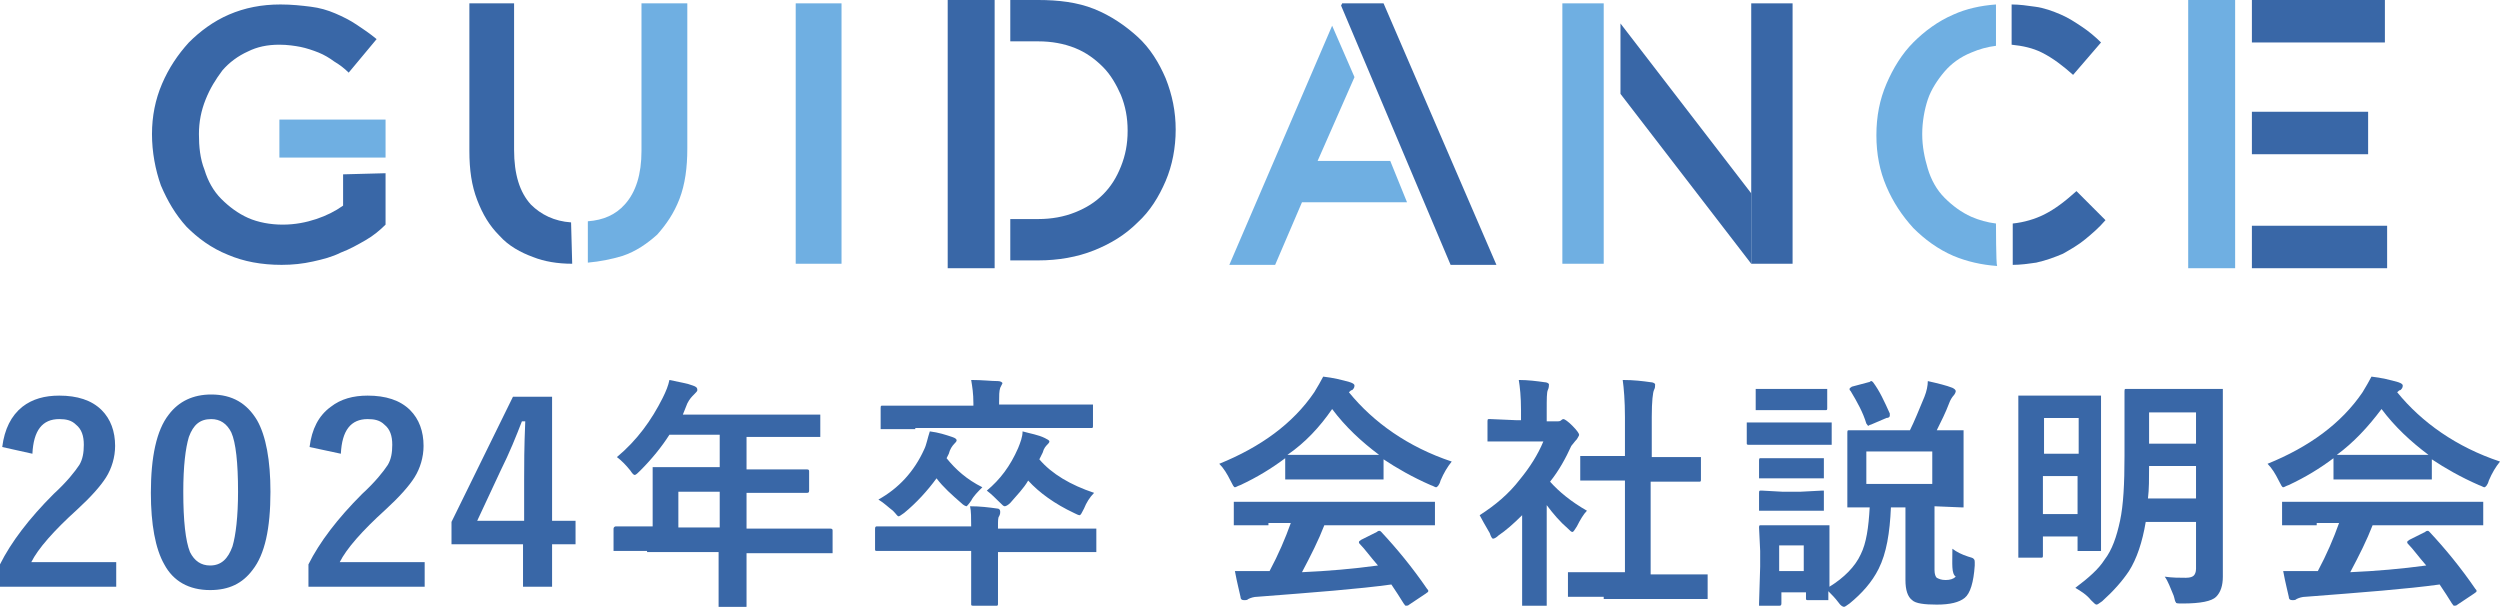
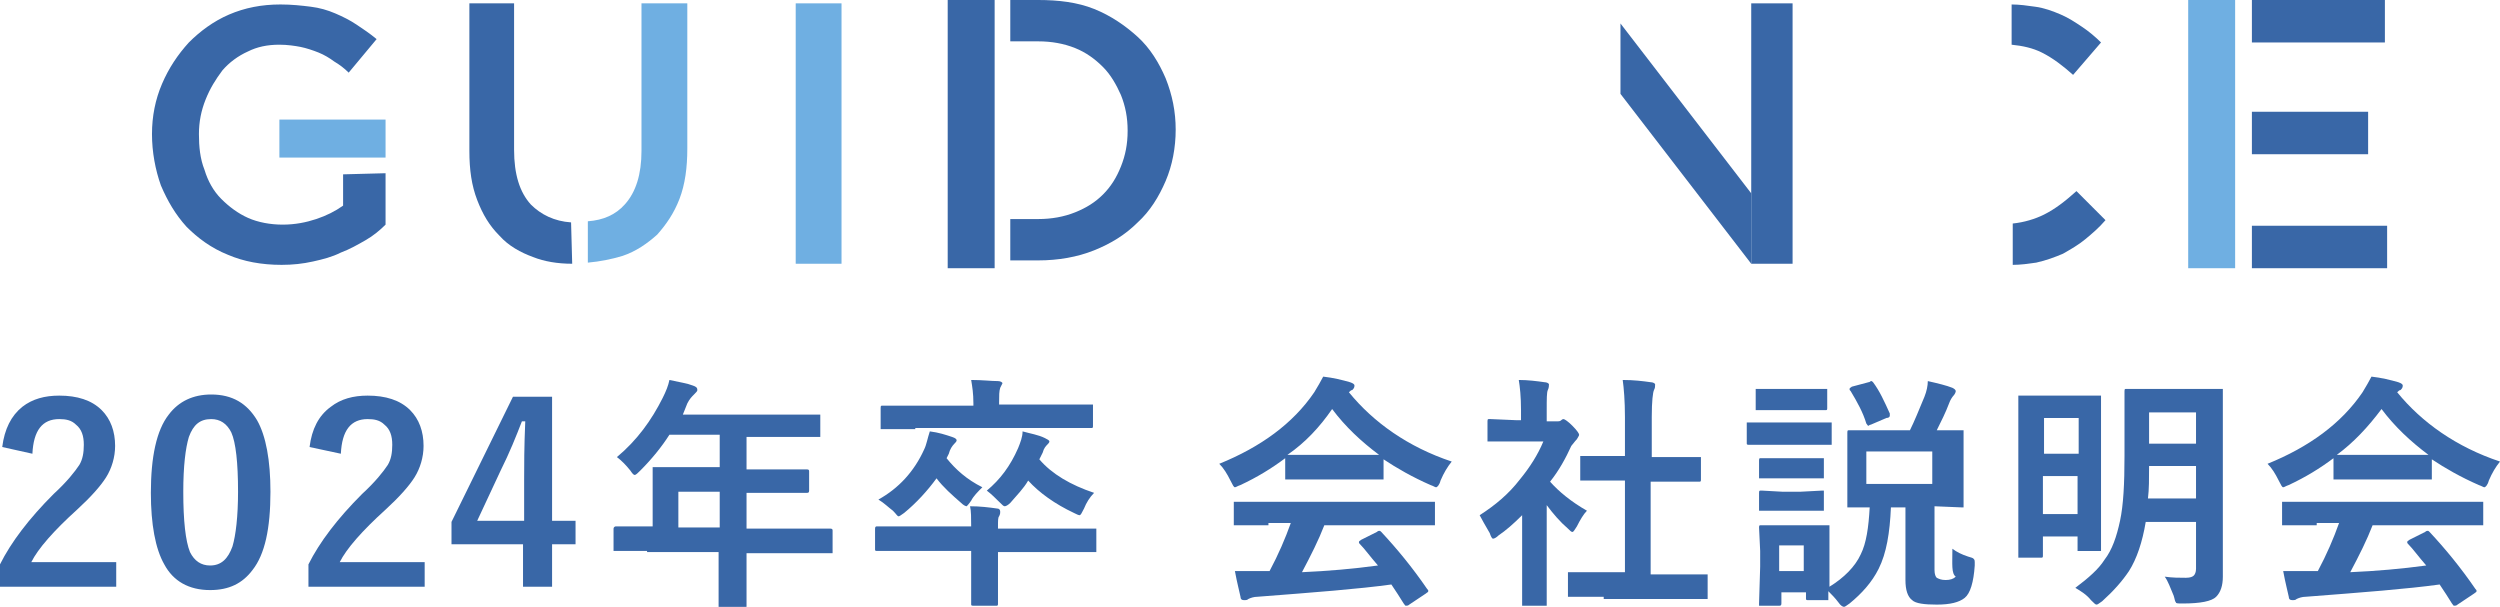
<svg xmlns="http://www.w3.org/2000/svg" version="1.1" id="レイヤー_1" x="0px" y="0px" viewBox="0 0 223.7 54.3" style="enable-background:new 0 0 223.7 54.3;" xml:space="preserve">
  <style type="text/css">
	.st0{fill:#6FAFE2;}
	.st1{fill:#3967A7;}
</style>
  <g id="a">
</g>
  <g>
    <g>
-       <rect x="139.8" y="0.3" class="st0" width="3.7" height="23.3" />
      <rect x="156.7" y="0.3" class="st1" width="3.7" height="23.3" />
      <polygon class="st1" points="156.7,17.3 145,2.1 145,8.4 156.7,23.6   " />
    </g>
    <g>
-       <polygon class="st0" points="124.4,14.4 117.9,14.4 121.2,6.9 119.2,2.3 110,23.7 114.1,23.7 116.5,18.1 125.9,18.1   " />
-       <polygon class="st1" points="129.8,23.7 133.9,23.7 123.8,0.3 120.1,0.3 120,0.5   " />
-     </g>
+       </g>
    <g>
      <path class="st1" d="M180,4c1,0.1,1.9,0.3,2.7,0.7c1,0.5,1.9,1.2,2.8,2l2.5-2.9c-0.5-0.5-1.1-1-1.7-1.4c-0.6-0.4-1.2-0.8-1.9-1.1    s-1.5-0.6-2.3-0.7c-0.7-0.1-1.4-0.2-2.1-0.2L180,4L180,4z" />
-       <path class="st0" d="M178.6,20c-0.8-0.1-1.5-0.3-2.2-0.6c-0.9-0.4-1.7-1-2.4-1.7s-1.2-1.6-1.5-2.6s-0.5-2-0.5-3.1s0.2-2.2,0.5-3.1    s0.9-1.8,1.5-2.5s1.4-1.3,2.4-1.7c0.7-0.3,1.4-0.5,2.2-0.6V0.4c-1.4,0.1-2.7,0.4-3.8,0.9c-1.4,0.6-2.6,1.5-3.6,2.5    s-1.8,2.3-2.4,3.7c-0.6,1.4-0.9,2.9-0.9,4.6s0.3,3.2,0.9,4.6c0.6,1.4,1.4,2.6,2.4,3.7c1,1,2.2,1.9,3.6,2.5    c1.2,0.5,2.5,0.8,3.9,0.9C178.6,23.6,178.6,20,178.6,20z" />
      <path class="st1" d="M185.8,17.1c-1,0.9-1.9,1.6-2.9,2.1c-0.8,0.4-1.8,0.7-2.8,0.8v3.7c0.7,0,1.4-0.1,2.1-0.2    c0.9-0.2,1.7-0.5,2.4-0.8c0.7-0.4,1.4-0.8,2-1.3c0.6-0.5,1.2-1,1.8-1.7L185.8,17.1z" />
    </g>
    <path class="st0" d="M71.2,0.3h4.1v23.3h-4.1V0.3z" />
    <g>
      <path class="st1" d="M51.1,19.9c-1.5-0.1-2.7-0.7-3.6-1.6c-1-1.1-1.5-2.7-1.5-4.9V0.3h-4v13.2c0,1.7,0.2,3.1,0.7,4.4    c0.5,1.3,1.1,2.3,2,3.2c0.8,0.9,1.9,1.5,3,1.9c1,0.4,2.2,0.6,3.5,0.6L51.1,19.9L51.1,19.9z" />
      <path class="st0" d="M57.4,0.3v13.2c0,2.1-0.5,3.7-1.5,4.8c-0.8,0.9-1.9,1.4-3.3,1.5v3.7c1.1-0.1,2.1-0.3,3.1-0.6    c1.2-0.4,2.2-1.1,3.1-1.9c0.8-0.9,1.5-1.9,2-3.2s0.7-2.8,0.7-4.5v-13H57.4z" />
    </g>
    <g>
      <rect x="25" y="10.7" class="st0" width="9.5" height="3.4" />
      <path class="st1" d="M30.7,15.6v2.8c-0.7,0.5-1.5,0.9-2.4,1.2c-0.9,0.3-1.9,0.5-3,0.5c-1.1,0-2.2-0.2-3.1-0.6    c-0.9-0.4-1.7-1-2.4-1.7c-0.7-0.7-1.2-1.6-1.5-2.6c-0.4-1-0.5-2.1-0.5-3.2c0-1.1,0.2-2.1,0.6-3.1c0.4-1,0.9-1.8,1.5-2.6    c0.6-0.7,1.4-1.3,2.3-1.7C23,4.2,23.9,4,25,4c0.7,0,1.4,0.1,1.9,0.2s1.1,0.3,1.6,0.5c0.5,0.2,1,0.5,1.4,0.8c0.5,0.3,0.9,0.6,1.3,1    l2.5-3c-0.6-0.5-1.2-0.9-1.8-1.3c-0.6-0.4-1.2-0.7-1.9-1s-1.4-0.5-2.2-0.6s-1.7-0.2-2.7-0.2c-1.7,0-3.2,0.3-4.6,0.9    s-2.6,1.5-3.6,2.5c-1,1.1-1.8,2.3-2.4,3.7c-0.6,1.4-0.9,2.9-0.9,4.5s0.3,3.2,0.8,4.6c0.6,1.4,1.3,2.6,2.3,3.7c1,1,2.2,1.9,3.7,2.5    c1.4,0.6,3,0.9,4.8,0.9c1,0,1.9-0.1,2.8-0.3s1.7-0.4,2.5-0.8c0.8-0.3,1.5-0.7,2.2-1.1c0.7-0.4,1.3-0.9,1.8-1.4v-4.6L30.7,15.6    L30.7,15.6z" />
    </g>
    <g>
      <rect x="201.5" y="10" class="st1" width="10.4" height="3.8" />
      <rect x="201.5" class="st1" width="11.9" height="3.8" />
      <rect x="201.5" y="20.2" class="st1" width="12.1" height="3.8" />
      <rect x="195.8" class="st0" width="4.2" height="24" />
    </g>
    <g>
      <rect x="84.8" class="st1" width="4.2" height="24" />
      <path class="st1" d="M104.3,7c-0.6-1.4-1.4-2.7-2.5-3.7c-1.1-1-2.4-1.9-3.9-2.5S94.7,0,92.9,0h-2.5v3.7h2.5c1.2,0,2.3,0.2,3.3,0.6    s1.8,1,2.5,1.7c0.7,0.7,1.2,1.6,1.6,2.5c0.4,1,0.6,2,0.6,3.2s-0.2,2.2-0.6,3.2s-0.9,1.8-1.6,2.5c-0.7,0.7-1.5,1.2-2.5,1.6    s-2.1,0.6-3.3,0.6h-2.5v3.7h2.5c1.8,0,3.5-0.3,5-0.9c1.5-0.6,2.8-1.4,3.9-2.5c1.1-1,1.9-2.3,2.5-3.7c0.6-1.4,0.9-3,0.9-4.6    S104.9,8.5,104.3,7L104.3,7z" />
    </g>
  </g>
  <g>
    <path class="st1" d="M0.2,40C0.4,38.4,1,37.2,2,36.4c0.9-0.7,2-1,3.3-1c1.6,0,2.9,0.4,3.8,1.3c0.8,0.8,1.2,1.9,1.2,3.2   c0,1-0.3,2-0.8,2.8c-0.5,0.8-1.4,1.8-2.6,2.9c-2.1,1.9-3.5,3.5-4.1,4.7h7.6v2.2H0v-2c1-2,2.6-4.1,4.8-6.3c1.2-1.1,1.9-2,2.3-2.6   c0.3-0.5,0.4-1.1,0.4-1.8c0-0.8-0.2-1.4-0.7-1.8c-0.4-0.4-0.9-0.5-1.5-0.5c-1.5,0-2.3,1-2.4,3.1L0.2,40z" />
    <path class="st1" d="M18.9,35.3c1.9,0,3.2,0.8,4.1,2.3c0.8,1.4,1.2,3.6,1.2,6.4c0,3.3-0.5,5.6-1.6,7c-0.9,1.2-2.1,1.8-3.8,1.8   c-1.9,0-3.3-0.8-4.1-2.3c-0.8-1.4-1.2-3.6-1.2-6.4c0-3.2,0.5-5.6,1.6-7C16,35.9,17.3,35.3,18.9,35.3z M18.9,37.5   c-1,0-1.6,0.5-2,1.6c-0.3,1-0.5,2.6-0.5,4.9c0,2.6,0.2,4.4,0.6,5.4c0.4,0.8,1,1.2,1.8,1.2c1,0,1.6-0.6,2-1.7c0.3-1,0.5-2.7,0.5-4.9   c0-2.6-0.2-4.4-0.6-5.3C20.3,37.9,19.7,37.5,18.9,37.5z" />
    <path class="st1" d="M27.7,40c0.2-1.6,0.8-2.8,1.9-3.6c0.9-0.7,2-1,3.3-1c1.6,0,2.9,0.4,3.8,1.3c0.8,0.8,1.2,1.9,1.2,3.2   c0,1-0.3,2-0.8,2.8c-0.5,0.8-1.4,1.8-2.6,2.9c-2.1,1.9-3.5,3.5-4.1,4.7h7.6v2.2H27.6v-2c1-2,2.6-4.1,4.8-6.3c1.2-1.1,1.9-2,2.3-2.6   c0.3-0.5,0.4-1.1,0.4-1.8c0-0.8-0.2-1.4-0.7-1.8c-0.4-0.4-0.9-0.5-1.5-0.5c-1.5,0-2.3,1-2.4,3.1L27.7,40z" />
    <path class="st1" d="M49.4,35.5v11.1h2.1v2.1h-2.1v3.8h-2.6v-3.8h-6.4v-2l5.5-11.2H49.4z M46.9,46.6v-3.7c0-1.2,0-2.9,0.1-5.2h-0.3   c-0.5,1.3-1.1,2.8-1.9,4.4l-2.1,4.5H46.9z" />
    <path class="st1" d="M57.9,49.3l-2.8,0c-0.1,0-0.2,0-0.2,0c0,0,0-0.1,0-0.2v-1.8c0-0.1,0.1-0.2,0.2-0.2l2.8,0h0.5v-3.1l0-2   c0-0.1,0-0.2,0-0.2s0.1,0,0.2,0l3,0h2.8v-2.9h-4.5c-0.7,1.1-1.6,2.2-2.6,3.2c-0.2,0.2-0.4,0.4-0.5,0.4c-0.1,0-0.2-0.1-0.4-0.4   c-0.4-0.5-0.8-0.9-1.2-1.2c1.8-1.5,3.1-3.3,4.1-5.3c0.3-0.6,0.5-1.1,0.6-1.6c0.9,0.2,1.6,0.3,2.1,0.5c0.3,0.1,0.4,0.2,0.4,0.4   c0,0.1-0.1,0.2-0.3,0.4c-0.2,0.2-0.4,0.4-0.6,0.8l-0.4,1h9.1l3,0c0.1,0,0.2,0,0.2,0c0,0,0,0.1,0,0.2v1.6c0,0.1,0,0.2,0,0.2   c0,0-0.1,0-0.2,0l-3,0h-3.4v2.9h2.4l3,0c0.2,0,0.2,0.1,0.2,0.2v1.7c0,0.2-0.1,0.2-0.2,0.2l-3,0h-2.4v3.2h4.7l2.8,0   c0.2,0,0.2,0.1,0.2,0.2v1.8c0,0.1,0,0.2,0,0.2c0,0-0.1,0-0.2,0l-2.8,0h-4.7v1.1l0,3.6c0,0.1,0,0.2-0.1,0.2c0,0-0.1,0-0.2,0h-2   c-0.1,0-0.2,0-0.2-0.1c0,0,0-0.1,0-0.2l0-3.6v-1.1H57.9z M60.7,47.2h3.7v-3.2h-3.7V47.2z" />
    <path class="st1" d="M86.8,45.3c0.9,0,1.7,0.1,2.4,0.2c0.2,0,0.3,0.1,0.3,0.3c0,0.1,0,0.2-0.1,0.4c-0.1,0.1-0.1,0.4-0.1,0.9v0.2   h5.9l2.7,0c0.1,0,0.2,0,0.2,0c0,0,0,0.1,0,0.2v1.7c0,0.1,0,0.2,0,0.2c0,0-0.1,0-0.2,0l-2.7,0h-5.9v2.2l0,2.4c0,0.1,0,0.2-0.1,0.2   c0,0-0.1,0-0.2,0h-1.9c-0.1,0-0.2,0-0.2-0.1c0,0,0-0.1,0-0.2l0-2.4v-2.2h-5.7l-2.7,0c-0.1,0-0.2,0-0.2-0.1c0,0,0-0.1,0-0.2v-1.7   c0-0.2,0.1-0.2,0.2-0.2l2.7,0h5.7C86.9,46.4,86.9,45.7,86.8,45.3z M78.6,44.7c1.8-1,3.2-2.5,4.1-4.5c0.2-0.4,0.3-1,0.5-1.6   c0.8,0.1,1.4,0.3,2,0.5c0.3,0.1,0.4,0.2,0.4,0.3c0,0.1-0.1,0.2-0.2,0.3c-0.2,0.2-0.4,0.5-0.5,0.9L84.7,41c0.8,1,1.8,1.9,3.2,2.6   c-0.4,0.4-0.8,0.8-1,1.2c-0.2,0.3-0.4,0.5-0.4,0.5c-0.1,0-0.3-0.1-0.5-0.3c-0.8-0.7-1.6-1.4-2.2-2.2C83,43.9,82,45,80.9,45.9   c-0.3,0.2-0.4,0.3-0.5,0.3c-0.1,0-0.2-0.2-0.5-0.5C79.5,45.4,79.1,45,78.6,44.7z M81.9,38.4l-2.9,0c-0.1,0-0.2,0-0.2,0   c0,0,0-0.1,0-0.2v-1.7c0-0.1,0-0.2,0.1-0.2c0,0,0.1,0,0.2,0l2.9,0h5.1v-0.2c0-0.9-0.1-1.5-0.2-2.1c1,0,1.8,0.1,2.4,0.1   c0.2,0,0.4,0.1,0.4,0.2c0,0-0.1,0.2-0.2,0.4c-0.1,0.3-0.1,0.7-0.1,1.3v0.2h5.3l2.9,0c0.1,0,0.2,0,0.2,0c0,0,0,0.1,0,0.2v1.7   c0,0.1,0,0.2-0.1,0.2c0,0-0.1,0-0.2,0l-2.9,0H81.9z M88.3,43.9c1.2-1,2.1-2.2,2.8-3.8c0.2-0.5,0.4-1,0.4-1.5c0.7,0.2,1.4,0.3,2,0.6   c0.2,0.1,0.4,0.2,0.4,0.3c0,0.1-0.1,0.2-0.2,0.3c-0.1,0.1-0.3,0.3-0.4,0.7l-0.3,0.6c1.1,1.3,2.8,2.3,4.9,3   c-0.4,0.4-0.7,0.9-0.9,1.4c-0.2,0.4-0.3,0.6-0.4,0.6c-0.1,0-0.3-0.1-0.5-0.2c-1.7-0.8-3.1-1.8-4.1-2.9c-0.4,0.7-1,1.3-1.6,2   c-0.2,0.2-0.4,0.3-0.5,0.3s-0.2-0.1-0.5-0.4C89.1,44.6,88.7,44.2,88.3,43.9z" />
    <path class="st1" d="M129.9,41.3c-0.4,0.5-0.7,1-1,1.7c-0.1,0.4-0.3,0.6-0.4,0.6c-0.1,0-0.2-0.1-0.5-0.2c-1.6-0.7-3-1.5-4.2-2.3   v1.6c0,0.1,0,0.2,0,0.2c0,0-0.1,0-0.2,0l-2.5,0h-3.4l-2.5,0c-0.1,0-0.2,0-0.2,0c0,0,0-0.1,0-0.2V41c-1.2,0.9-2.5,1.7-4,2.4   c-0.3,0.1-0.4,0.2-0.5,0.2c-0.1,0-0.2-0.2-0.4-0.6c-0.3-0.6-0.6-1.1-1-1.5c3.7-1.5,6.6-3.6,8.5-6.4c0.3-0.5,0.6-1,0.8-1.4   c0.9,0.1,1.7,0.3,2.4,0.5c0.3,0.1,0.4,0.2,0.4,0.3c0,0.2-0.1,0.3-0.2,0.4c-0.1,0-0.2,0.1-0.3,0.2C122.9,37.8,126,40,129.9,41.3z    M113.5,47l-2.9,0c-0.1,0-0.2,0-0.2,0c0,0,0-0.1,0-0.2v-1.7c0-0.1,0-0.2,0-0.2c0,0,0.1,0,0.2,0l2.9,0h11.8l2.9,0c0.1,0,0.2,0,0.2,0   c0,0,0,0.1,0,0.2v1.7c0,0.1,0,0.2,0,0.2c0,0-0.1,0-0.2,0l-2.9,0h-6.8c-0.5,1.3-1.2,2.7-2,4.2c2.3-0.1,4.6-0.3,6.8-0.6   c-0.7-0.8-1.2-1.5-1.6-1.9c-0.1-0.1-0.1-0.1-0.1-0.2c0-0.1,0.1-0.1,0.2-0.2l1.4-0.7c0.1-0.1,0.2-0.1,0.2-0.1c0.1,0,0.1,0,0.2,0.1   c1.4,1.5,2.8,3.2,4.1,5.1c0.1,0.1,0.1,0.1,0.1,0.2c0,0.1-0.1,0.1-0.2,0.2l-1.5,1c-0.1,0.1-0.2,0.1-0.3,0.1c-0.1,0-0.1-0.1-0.2-0.2   c-0.3-0.5-0.7-1.1-1.1-1.7c-2.9,0.4-6.8,0.7-12,1.1c-0.3,0-0.6,0.1-0.8,0.2c-0.1,0.1-0.2,0.1-0.4,0.1c-0.2,0-0.3-0.1-0.3-0.3   c-0.1-0.5-0.3-1.2-0.5-2.3c0.3,0,0.7,0,1.1,0c0.4,0,0.8,0,1.3,0l0.7,0c0.8-1.5,1.4-2.9,1.9-4.3H113.5z M115.2,40.7   c0.3,0,1.1,0,2.4,0h3.4c1.3,0,2.1,0,2.4,0c-1.6-1.2-3-2.5-4.2-4.1C118.1,38.2,116.8,39.6,115.2,40.7z" />
    <path class="st1" d="M132.4,46.1c1.4-0.9,2.6-1.9,3.6-3.2c0.9-1.1,1.6-2.2,2.1-3.4h-2.5l-2.3,0c-0.1,0-0.2,0-0.2,0c0,0,0-0.1,0-0.2   v-1.6c0-0.1,0-0.2,0.1-0.2c0,0,0.1,0,0.2,0l2.3,0.1h0.4v-0.9c0-1.2-0.1-2.1-0.2-2.7c0.8,0,1.6,0.1,2.3,0.2c0.2,0,0.4,0.1,0.4,0.2   c0,0.1,0,0.3-0.1,0.5c-0.1,0.2-0.1,0.8-0.1,1.8v1h0.9c0.2,0,0.3,0,0.4-0.1c0.1-0.1,0.2-0.1,0.2-0.1c0.1,0,0.4,0.2,0.8,0.6   c0.4,0.4,0.6,0.7,0.6,0.8c0,0.1-0.1,0.2-0.2,0.4c-0.2,0.2-0.4,0.5-0.5,0.6c-0.5,1.1-1.1,2.2-1.9,3.2c0.8,0.9,1.9,1.8,3.3,2.6   c-0.3,0.3-0.6,0.8-0.9,1.4c-0.2,0.3-0.3,0.5-0.4,0.5c-0.1,0-0.2-0.1-0.4-0.3c-0.7-0.6-1.3-1.3-1.9-2.1v6.2l0,2.6c0,0.1,0,0.2,0,0.2   c0,0-0.1,0-0.2,0h-1.8c-0.1,0-0.2,0-0.2,0c0,0,0-0.1,0-0.2l0-2.6v-5.3c-0.8,0.8-1.5,1.4-2.1,1.8c-0.2,0.2-0.4,0.3-0.5,0.3   c-0.1,0-0.2-0.2-0.3-0.5C132.9,47,132.6,46.5,132.4,46.1z M143.5,53.4l-3,0c-0.1,0-0.2,0-0.2,0c0,0,0-0.1,0-0.2v-1.8   c0-0.1,0-0.2,0-0.2c0,0,0.1,0,0.2,0l3,0h1.9V43h-1l-2.8,0c-0.1,0-0.2,0-0.2,0s0-0.1,0-0.2V41c0-0.1,0-0.2,0-0.2c0,0,0.1,0,0.2,0   l2.8,0h1v-3.5c0-1.4-0.1-2.6-0.2-3.3c1,0,1.8,0.1,2.5,0.2c0.2,0,0.4,0.1,0.4,0.2c0,0.2,0,0.3-0.1,0.5c-0.1,0.2-0.2,1-0.2,2.4v3.6   h1.4l2.8,0c0.1,0,0.2,0,0.2,0c0,0,0,0.1,0,0.2v1.8c0,0.1,0,0.2-0.1,0.2c0,0-0.1,0-0.2,0l-2.8,0h-1.4v8.3h2l2.9,0c0.1,0,0.2,0,0.2,0   c0,0,0,0.1,0,0.2v1.8c0,0.1,0,0.2,0,0.2c0,0-0.1,0-0.2,0l-2.9,0H143.5z" />
    <path class="st1" d="M158.8,37.8h2.5l2.4,0c0.1,0,0.2,0,0.2,0c0,0,0,0.1,0,0.2v1.6c0,0.1,0,0.2,0,0.2c0,0-0.1,0-0.2,0l-2.4,0h-2.5   l-2.3,0c-0.1,0-0.2,0-0.2-0.1c0,0,0-0.1,0-0.2V38c0-0.1,0-0.2,0-0.2c0,0,0.1,0,0.2,0L158.8,37.8z M174.7,49.1   c0.4,0.3,0.8,0.5,1.4,0.7c0.3,0.1,0.4,0.1,0.5,0.2c0.1,0.1,0.1,0.2,0.1,0.3c0,0.1,0,0.2,0,0.3c-0.1,1.5-0.4,2.5-0.9,2.9   c-0.5,0.4-1.3,0.6-2.5,0.6c-1.1,0-1.9-0.1-2.2-0.4c-0.4-0.3-0.6-0.9-0.6-1.8v-6.5h-1.3c-0.1,2.3-0.4,4.1-1.1,5.5   c-0.6,1.2-1.5,2.2-2.6,3.1c-0.3,0.2-0.4,0.3-0.5,0.3c-0.1,0-0.3-0.1-0.5-0.4c-0.3-0.4-0.6-0.7-0.9-1l0,0.6c0,0.1,0,0.2,0,0.2   c0,0-0.1,0-0.2,0h-1.6c-0.1,0-0.2,0-0.2-0.1c0,0,0-0.1,0-0.2V53h-2.2v1c0,0.2-0.1,0.2-0.2,0.2h-1.6c-0.1,0-0.2,0-0.2,0   c0,0,0-0.1,0-0.2l0.1-3.3v-1.4l-0.1-2.1c0-0.1,0-0.2,0.1-0.2c0,0,0.1,0,0.2,0l2,0h1.8l2,0c0.1,0,0.2,0,0.2,0c0,0,0,0.1,0,0.2l0,1.7   v3.6c1.3-0.8,2.3-1.8,2.8-2.9c0.5-1,0.7-2.4,0.8-4.2c-0.5,0-1,0-1.4,0c-0.3,0-0.4,0-0.4,0c-0.1,0-0.2,0-0.2,0c0,0,0-0.1,0-0.2   l0-1.9v-2.7l0-1.9c0-0.1,0-0.2,0.1-0.2c0,0,0.1,0,0.2,0l2.7,0h2.6c0.4-0.8,0.8-1.8,1.3-3c0.2-0.5,0.3-1,0.3-1.4   c0.9,0.2,1.7,0.4,2.2,0.6c0.2,0.1,0.3,0.2,0.3,0.3c0,0.1-0.1,0.3-0.2,0.4c-0.1,0.1-0.3,0.4-0.4,0.7c-0.3,0.8-0.7,1.6-1.1,2.4l2.2,0   c0.1,0,0.2,0,0.2,0c0,0,0,0.1,0,0.2l0,1.9v2.7l0,1.9c0,0.1,0,0.2,0,0.2c0,0-0.1,0-0.2,0l-2.4-0.1V51c0,0.4,0.1,0.6,0.2,0.7   c0.2,0.1,0.4,0.2,0.8,0.2c0.4,0,0.7-0.1,0.9-0.3C174.6,51.3,174.7,50.5,174.7,49.1z M159.4,34.8h1.9l2,0c0.1,0,0.2,0,0.2,0   c0,0,0,0.1,0,0.2v1.5c0,0.1,0,0.2-0.1,0.2c0,0-0.1,0-0.2,0l-2,0h-1.9l-2,0c-0.1,0-0.2,0-0.2,0c0,0,0-0.1,0-0.2V35   c0-0.1,0-0.2,0-0.2c0,0,0.1,0,0.2,0L159.4,34.8z M159.5,41h1.6l1.9,0c0.1,0,0.2,0,0.2,0c0,0,0,0.1,0,0.2v1.4c0,0.1,0,0.2,0,0.2   c0,0-0.1,0-0.2,0l-1.9,0h-1.6l-1.9,0c-0.1,0-0.2,0-0.2,0c0,0,0-0.1,0-0.2v-1.4c0-0.1,0-0.2,0.1-0.2c0,0,0.1,0,0.2,0L159.5,41z    M159.5,44h1.6l1.9-0.1c0.1,0,0.2,0,0.2,0c0,0,0,0.1,0,0.2v1.4c0,0.1,0,0.2,0,0.2c0,0-0.1,0-0.2,0l-1.9,0h-1.6l-1.9,0   c-0.1,0-0.2,0-0.2,0c0,0,0-0.1,0-0.2v-1.4c0-0.1,0-0.2,0.1-0.2c0,0,0.1,0,0.2,0L159.5,44z M161.4,48.8h-2.2v2.3h2.2V48.8z    M167.2,34.2c0.1,0,0.2-0.1,0.2-0.1c0.1,0,0.1,0,0.2,0.1c0.6,0.8,1,1.7,1.5,2.8c0,0.1,0,0.1,0,0.2c0,0.1-0.1,0.2-0.3,0.2l-1.4,0.6   c-0.1,0-0.2,0.1-0.2,0.1c-0.1,0-0.1-0.1-0.2-0.2c-0.3-1-0.8-1.9-1.4-2.9c-0.1-0.1-0.1-0.1-0.1-0.2c0-0.1,0.1-0.1,0.2-0.2   L167.2,34.2z M172.9,43.3v-2.9h-5.9v2.9H172.9z" />
    <path class="st1" d="M182.5,49.9h-1.7c-0.1,0-0.2,0-0.2,0c0,0,0-0.1,0-0.2l0-6v-3.5l0-4.6c0-0.1,0-0.2,0-0.2s0.1,0,0.2,0l2.2,0h2.6   l2.2,0c0.1,0,0.2,0,0.2,0c0,0,0,0.1,0,0.2l0,4v3.8l0,5.7c0,0.1,0,0.2,0,0.2c0,0-0.1,0-0.2,0h-1.7c-0.1,0-0.2,0-0.2,0   c0,0,0-0.1,0-0.2V48h-3.1v1.7c0,0.1,0,0.2-0.1,0.2C182.7,49.9,182.7,49.9,182.5,49.9z M186,37.4h-3.1v3.2h3.1V37.4z M182.8,46h3.1   v-3.4h-3.1V46z M193.7,51.6c0.7,0.1,1.3,0.1,1.9,0.1c0.4,0,0.6-0.1,0.7-0.2c0.1-0.1,0.2-0.3,0.2-0.6v-4.2H192   c-0.3,1.8-0.8,3.3-1.5,4.4c-0.6,0.9-1.4,1.8-2.4,2.7c-0.3,0.2-0.4,0.3-0.5,0.3c-0.1,0-0.2-0.1-0.5-0.4c-0.4-0.5-0.9-0.8-1.4-1.1   c1.2-0.9,2.1-1.7,2.6-2.5c0.7-0.9,1.1-2.1,1.4-3.5c0.3-1.4,0.4-3.3,0.4-5.8v-2.7l0-3.1c0-0.1,0-0.2,0.1-0.2c0,0,0.1,0,0.2,0l2.5,0   h3.3l2.5,0c0.1,0,0.2,0,0.2,0c0,0,0,0.1,0,0.2l0,3.1v10.4l0,3.1c0,0.8-0.2,1.4-0.6,1.8c-0.4,0.4-1.4,0.6-3,0.6   c-0.4,0-0.6,0-0.6-0.1c-0.1-0.1-0.1-0.3-0.2-0.6C194.2,52.6,194,52,193.7,51.6z M192.2,44.6h4.3v-2.9h-4.2   C192.3,42.8,192.3,43.8,192.2,44.6z M196.5,36.9h-4.2v2.8h4.2V36.9z" />
    <path class="st1" d="M223.7,41.3c-0.4,0.5-0.7,1-1,1.7c-0.1,0.4-0.3,0.6-0.4,0.6c-0.1,0-0.2-0.1-0.5-0.2c-1.6-0.7-3-1.5-4.2-2.3   v1.6c0,0.1,0,0.2,0,0.2c0,0-0.1,0-0.2,0l-2.5,0h-3.4l-2.5,0c-0.1,0-0.2,0-0.2,0c0,0,0-0.1,0-0.2V41c-1.2,0.9-2.5,1.7-4,2.4   c-0.3,0.1-0.4,0.2-0.5,0.2c-0.1,0-0.2-0.2-0.4-0.6c-0.3-0.6-0.6-1.1-1-1.5c3.7-1.5,6.6-3.6,8.5-6.4c0.3-0.5,0.6-1,0.8-1.4   c0.9,0.1,1.7,0.3,2.4,0.5c0.3,0.1,0.4,0.2,0.4,0.3c0,0.2-0.1,0.3-0.2,0.4c-0.1,0-0.2,0.1-0.3,0.2C216.7,37.8,219.8,40,223.7,41.3z    M207.3,47l-2.9,0c-0.1,0-0.2,0-0.2,0c0,0,0-0.1,0-0.2v-1.7c0-0.1,0-0.2,0-0.2c0,0,0.1,0,0.2,0l2.9,0h11.8l2.9,0c0.1,0,0.2,0,0.2,0   c0,0,0,0.1,0,0.2v1.7c0,0.1,0,0.2,0,0.2c0,0-0.1,0-0.2,0l-2.9,0h-6.8c-0.5,1.3-1.2,2.7-2,4.2c2.3-0.1,4.6-0.3,6.8-0.6   c-0.7-0.8-1.2-1.5-1.6-1.9c-0.1-0.1-0.1-0.1-0.1-0.2c0-0.1,0.1-0.1,0.2-0.2l1.4-0.7c0.1-0.1,0.2-0.1,0.2-0.1c0.1,0,0.1,0,0.2,0.1   c1.4,1.5,2.8,3.2,4.1,5.1c0.1,0.1,0.1,0.1,0.1,0.2c0,0.1-0.1,0.1-0.2,0.2l-1.5,1c-0.1,0.1-0.2,0.1-0.3,0.1c-0.1,0-0.1-0.1-0.2-0.2   c-0.3-0.5-0.7-1.1-1.1-1.7c-2.9,0.4-6.8,0.7-12,1.1c-0.3,0-0.6,0.1-0.8,0.2c-0.1,0.1-0.2,0.1-0.4,0.1c-0.2,0-0.3-0.1-0.3-0.3   c-0.1-0.5-0.3-1.2-0.5-2.3c0.3,0,0.7,0,1.1,0c0.4,0,0.8,0,1.3,0l0.7,0c0.8-1.5,1.4-2.9,1.9-4.3H207.3z M209.1,40.7   c0.3,0,1.1,0,2.4,0h3.4c1.3,0,2.1,0,2.4,0c-1.6-1.2-3-2.5-4.2-4.1C211.9,38.2,210.6,39.6,209.1,40.7z" />
  </g>
</svg>